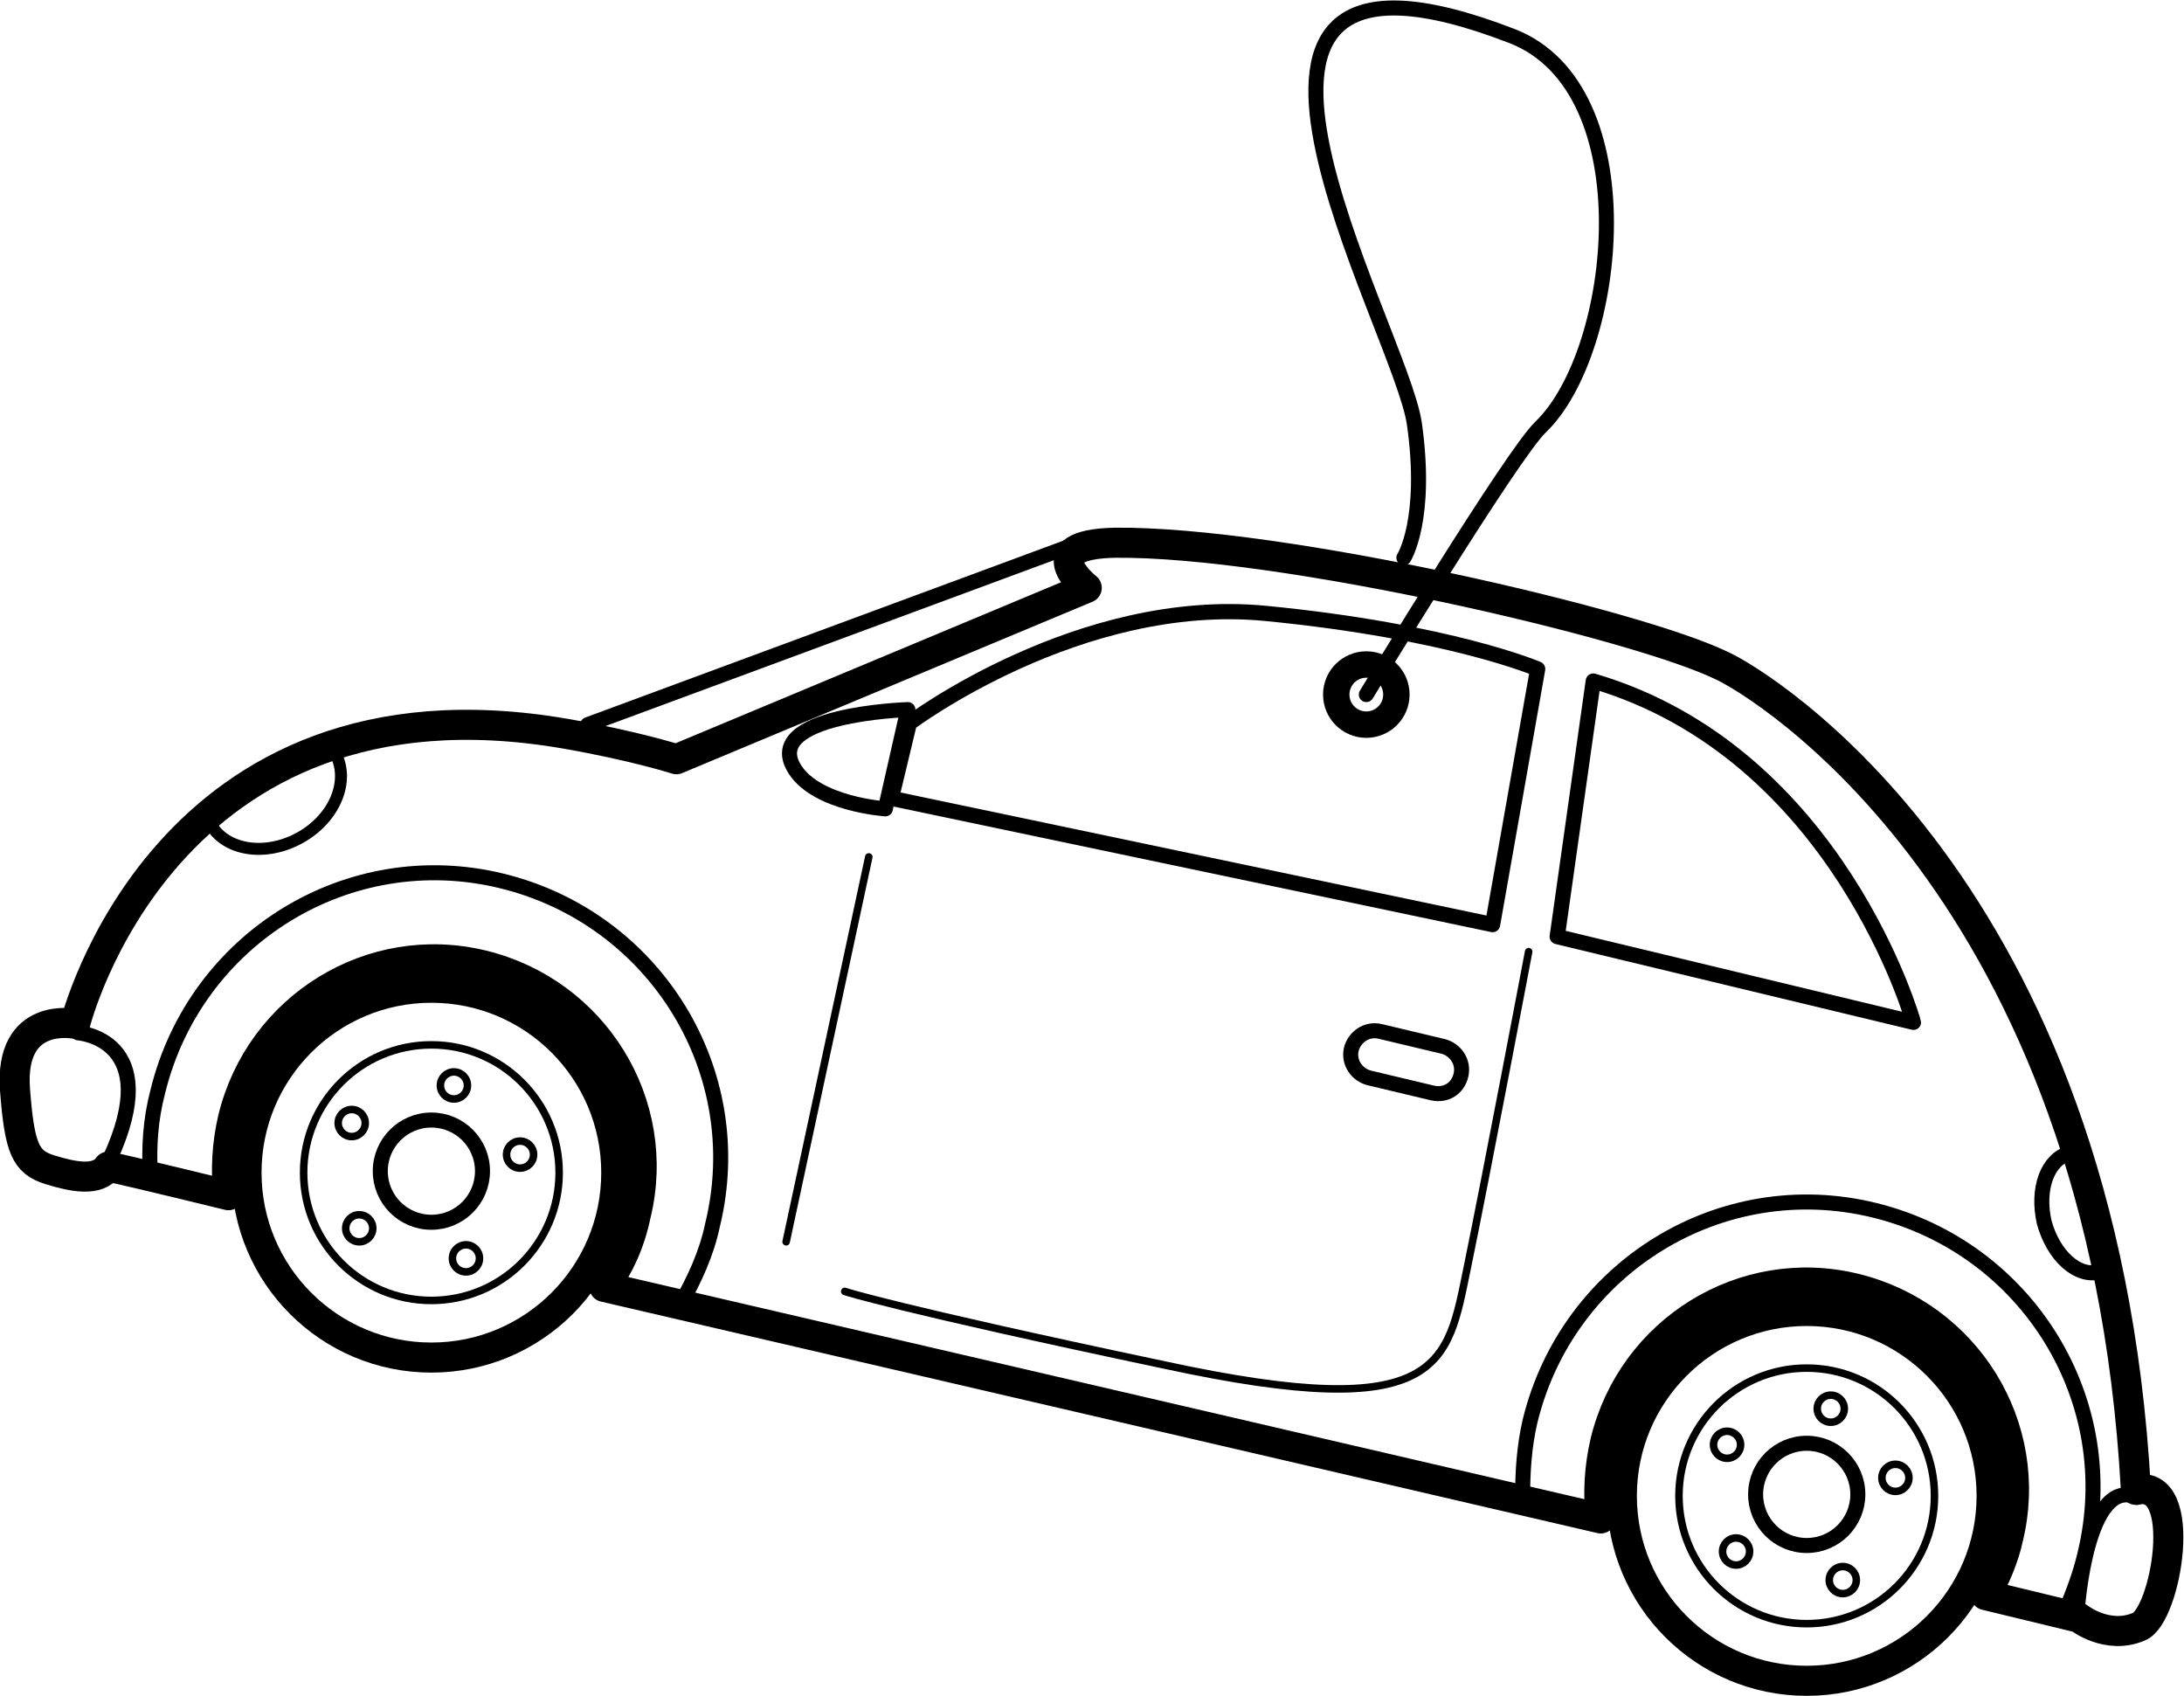
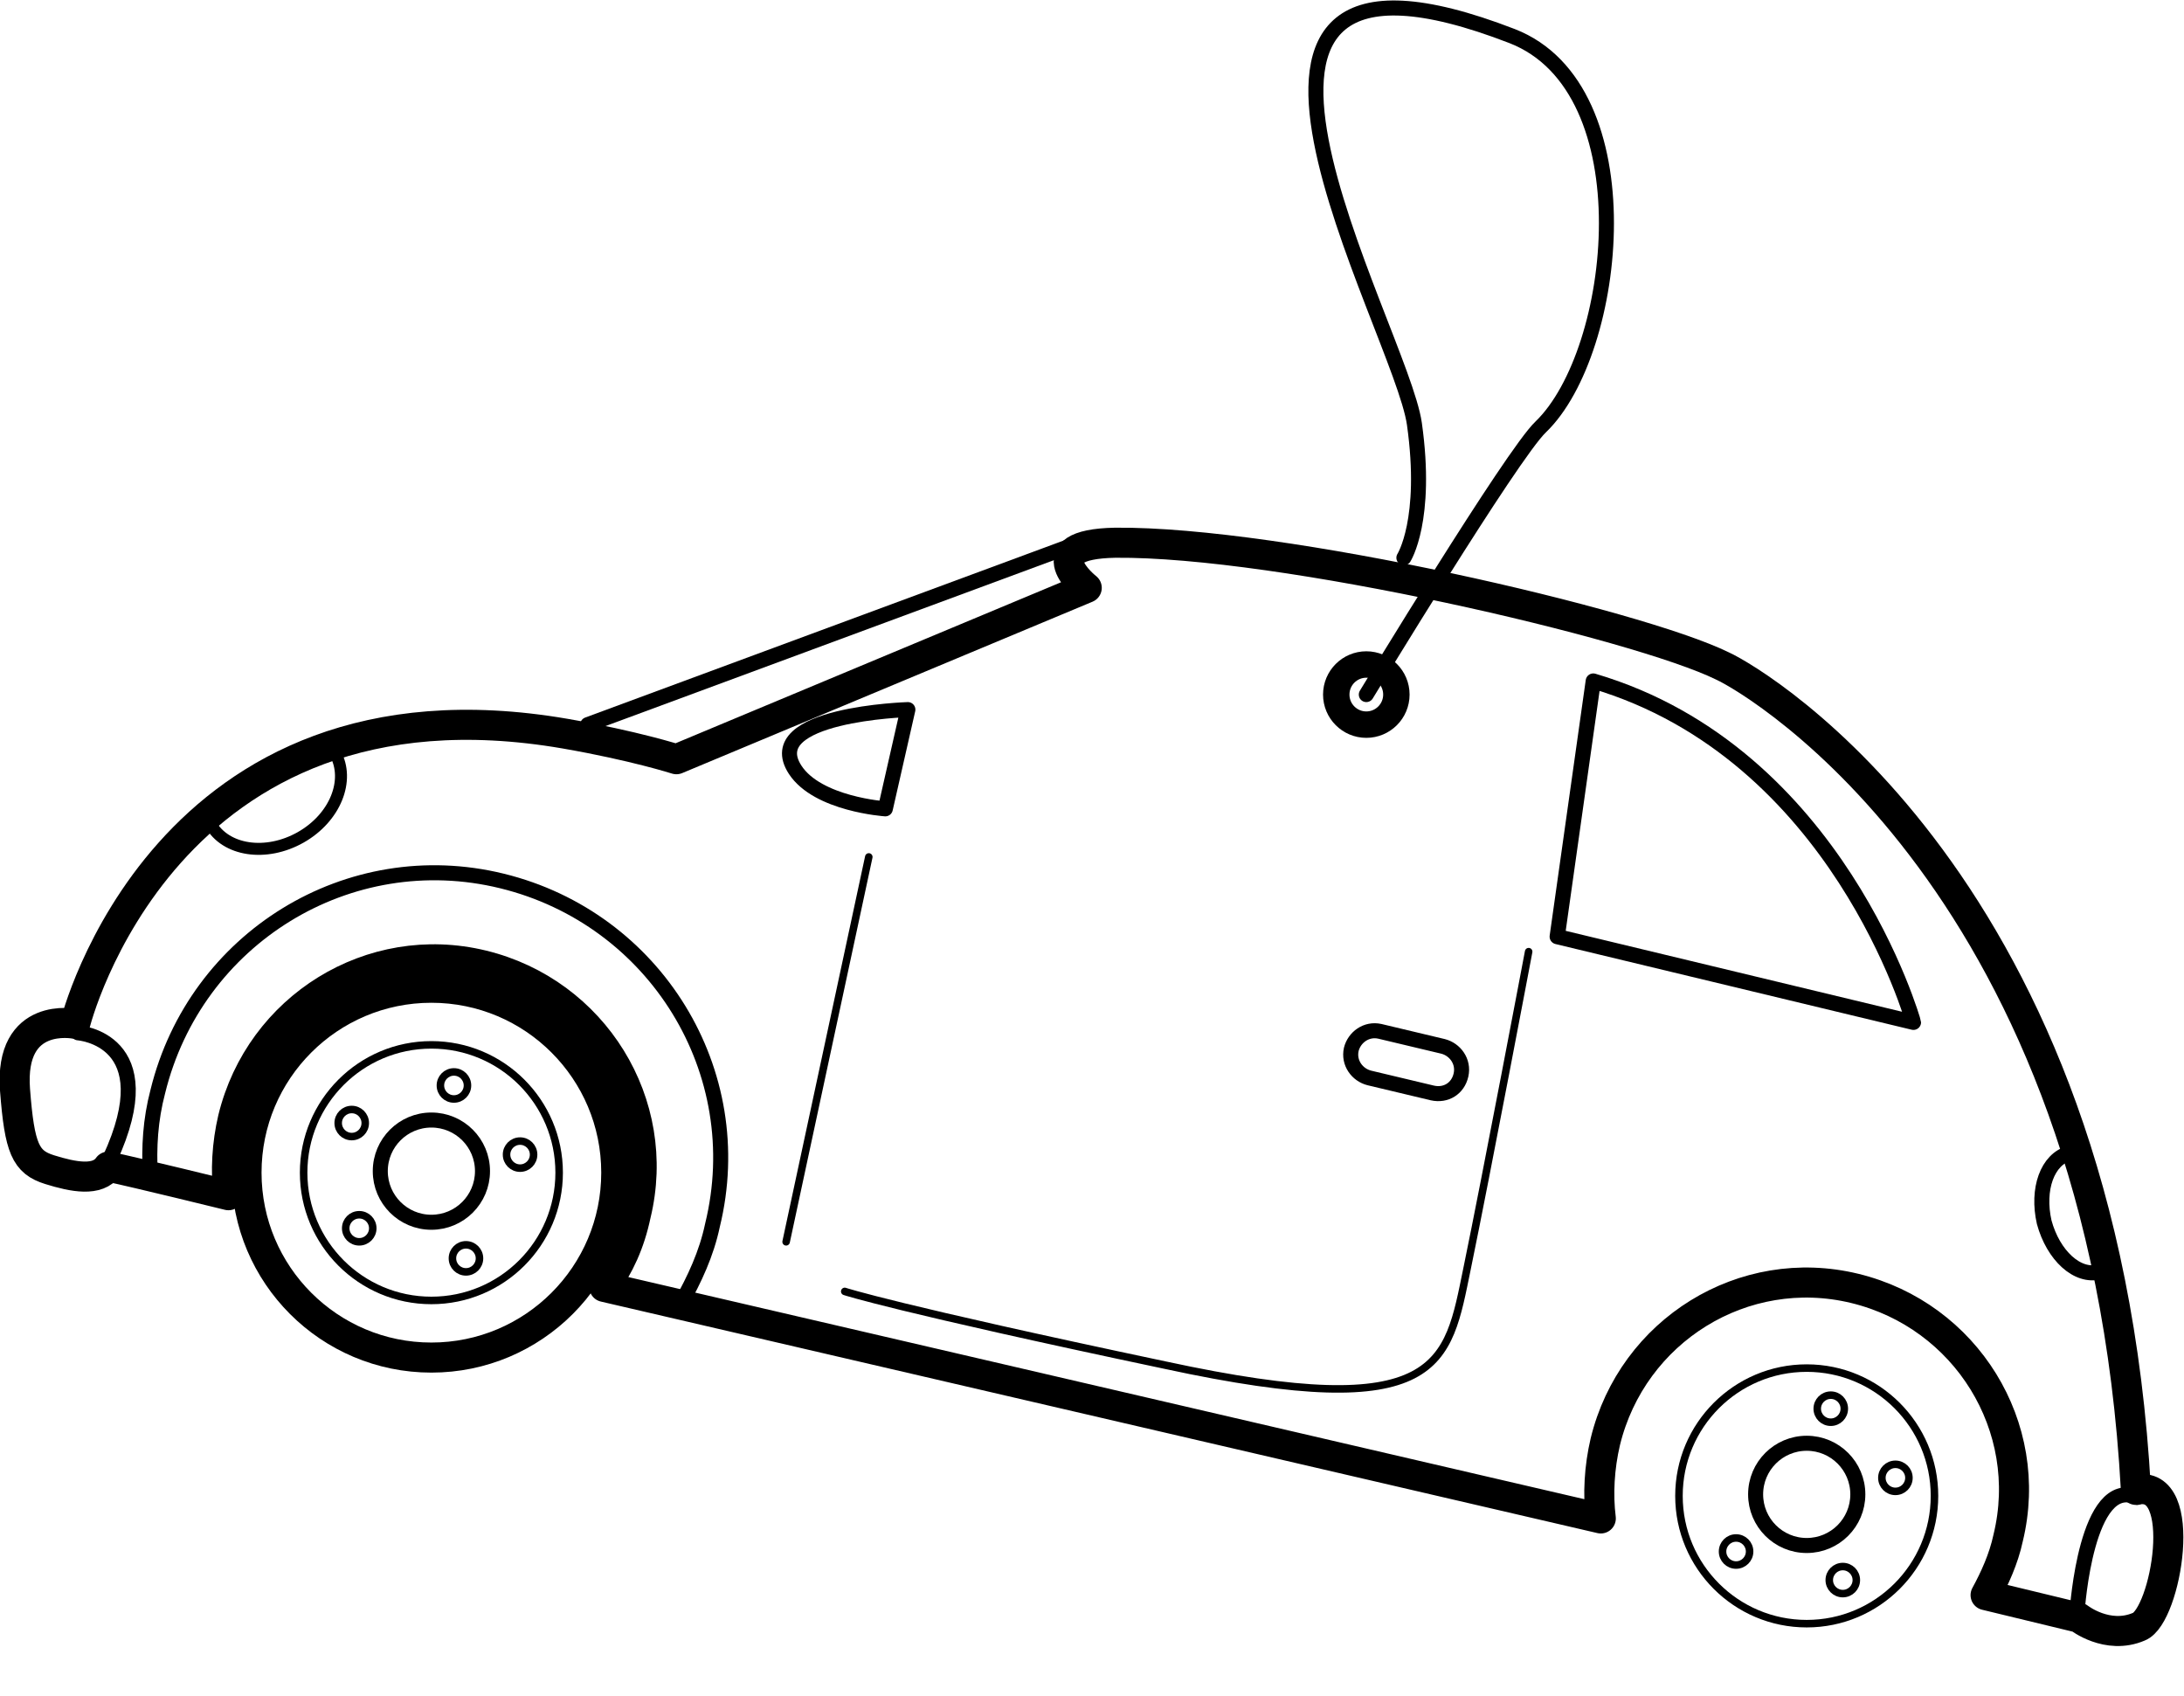
<svg xmlns="http://www.w3.org/2000/svg" version="1.1" id="Vrstva_1" x="0px" y="0px" viewBox="0 0 145.3 112.8" enable-background="new 0 0 145.3 112.8" xml:space="preserve">
  <g id="Reklamni_x5F_aromaticke_x5F_visacky">
    <circle fill="none" stroke="#000000" stroke-width="1.757" stroke-linecap="round" stroke-linejoin="round" stroke-miterlimit="10" cx="90.9" cy="46.2" r="2" />
    <path fill="none" stroke="#000000" stroke-linecap="round" stroke-linejoin="round" stroke-miterlimit="10" d="M90.9,46.2   c0,0,9.7-16,11.6-17.8c5.2-5,7.1-22.5-1.9-26C76.3-7,93.2,21.8,94.1,28.2s-0.7,8.9-0.7,8.9" />
    <g>
      <path fill="none" stroke="#000000" stroke-width="2" stroke-linecap="round" stroke-linejoin="round" stroke-miterlimit="10" d="    M40.2,85.6l66.3,15.4c-0.2-1.6-0.1-3.4,0.3-5.1c1.8-7.4,9.2-12,16.6-10.2c7.4,1.8,12,9.2,10.2,16.6c-0.3,1.4-0.9,2.7-1.5,3.8l0,0    l6.2,1.5c0,0,1.9,1.5,4,0.6c1.8-0.7,3.4-9.9-0.2-9.1C139.9,59,117,45.4,114.6,44.3c-5.7-2.8-29.4-8.3-40.4-8.2    c-5.6,0.1-1.9,3-1.9,3L45,50.5c0,0-2.8-0.9-7.4-1.7C10.9,44.2,5,68.1,5,68.1s-4.4-0.9-4,4.4c0.3,3.9,0.7,4.8,2.3,5.3    c1.6,0.5,3.2,0.8,3.9-0.2c1.9,0.4,8,1.9,8,1.9l0,0c-0.2-1.6-0.1-3.4,0.3-5.1c1.8-7.4,9.2-12,16.6-10.2c7.4,1.8,12,9.2,10.2,16.6    C41.9,82.7,41.2,84.2,40.2,85.6L40.2,85.6z" />
      <path fill="none" stroke="#000000" stroke-linecap="round" stroke-linejoin="round" stroke-miterlimit="10" d="M5.2,68.7    c0,0,5.8,0.4,2.1,8.4" />
      <path fill="none" stroke="#000000" stroke-linecap="round" stroke-linejoin="round" stroke-miterlimit="10" d="M138.2,107.1    c0,0,0.6-9,4-7.5" />
      <line fill="none" stroke="#000000" stroke-linecap="round" stroke-linejoin="round" stroke-miterlimit="10" x1="71" y1="36.4" x2="39.1" y2="48.2" />
      <path fill="none" stroke="#000000" stroke-linecap="round" stroke-linejoin="round" stroke-miterlimit="10" d="M10,78.2    c-0.1-1.9,0-3.7,0.5-5.6c2.5-10.2,12.7-16.5,22.9-14c10.2,2.5,16.5,12.7,14,22.9c-0.4,1.9-1.2,3.6-2.1,5.2" />
-       <path fill="none" stroke="#000000" stroke-linecap="round" stroke-linejoin="round" stroke-miterlimit="10" d="M101.3,99.5    c0-1.6,0.1-3.3,0.5-5c2.5-10.2,12.7-16.5,22.9-14c10.2,2.5,16.5,12.7,14,22.9c-0.3,1.3-0.8,2.6-1.3,3.8" />
      <path fill="none" stroke="#000000" stroke-linecap="round" stroke-linejoin="round" stroke-miterlimit="10" d="M139.7,84.6    c-1.5,0.4-3.1-1.1-3.7-3.3c-0.5-2.2,0.2-4.2,1.7-4.6" />
      <path fill="none" stroke="#000000" stroke-width="1.012" stroke-linecap="round" stroke-linejoin="round" stroke-miterlimit="10" d="    M106,45.3l-2.4,17l23.7,5.7C127.3,68,122.3,50.1,106,45.3z" />
-       <path fill="none" stroke="#000000" stroke-width="1.012" stroke-linecap="round" stroke-linejoin="round" stroke-miterlimit="10" d="    M102.3,44.5l-3,17l-40-8.4l1.2-5c0,0,11.3-8.5,23.7-7.3C96.5,42,102.3,44.5,102.3,44.5z" />
      <path fill="none" stroke="#000000" stroke-linecap="round" stroke-linejoin="round" stroke-miterlimit="10" d="M95.3,72.7l-4.2-1    c-0.8-0.2-1.4-1-1.2-1.9l0,0c0.2-0.8,1-1.4,1.9-1.2l4.2,1c0.8,0.2,1.4,1,1.2,1.9l0,0C97,72.4,96.2,72.9,95.3,72.7z" />
      <path fill="none" stroke="#000000" stroke-width="0.5" stroke-linecap="round" stroke-linejoin="round" stroke-miterlimit="10" d="    M101.7,63.3c0,0-2.8,14.8-4.1,21.1c-1.3,6.3-1.6,10.4-20.1,6.4c-18-3.8-21.3-4.9-21.3-4.9" />
      <path fill="none" stroke="#000000" stroke-linecap="round" stroke-linejoin="round" stroke-miterlimit="10" d="M60.4,47.2    c0,0-9.9,0.3-7.5,4c1.5,2.3,6,2.6,6,2.6L60.4,47.2z" />
      <circle fill="none" stroke="#000000" stroke-width="2" stroke-linecap="round" stroke-linejoin="round" stroke-miterlimit="10" cx="28.7" cy="78" r="12.3" />
      <circle fill="none" stroke="#000000" stroke-width="0.5" stroke-linecap="round" stroke-linejoin="round" stroke-miterlimit="10" cx="28.7" cy="78" r="8.5" />
      <circle fill="none" stroke="#000000" stroke-linecap="round" stroke-linejoin="round" stroke-miterlimit="10" cx="28.7" cy="77.9" r="3.4" />
      <circle fill="none" stroke="#000000" stroke-width="0.5" stroke-linecap="round" stroke-linejoin="round" stroke-miterlimit="10" cx="30.2" cy="72.2" r="0.9" />
      <circle fill="none" stroke="#000000" stroke-width="0.5" stroke-linecap="round" stroke-linejoin="round" stroke-miterlimit="10" cx="34.6" cy="76.8" r="0.9" />
      <circle fill="none" stroke="#000000" stroke-width="0.5" stroke-linecap="round" stroke-linejoin="round" stroke-miterlimit="10" cx="31" cy="83.7" r="0.9" />
      <circle fill="none" stroke="#000000" stroke-width="0.5" stroke-linecap="round" stroke-linejoin="round" stroke-miterlimit="10" cx="23.9" cy="81.7" r="0.9" />
      <circle fill="none" stroke="#000000" stroke-width="0.5" stroke-linecap="round" stroke-linejoin="round" stroke-miterlimit="10" cx="23.4" cy="74.7" r="0.9" />
-       <circle fill="none" stroke="#000000" stroke-width="2" stroke-linecap="round" stroke-linejoin="round" stroke-miterlimit="10" cx="120.2" cy="99.5" r="12.3" />
      <circle fill="none" stroke="#000000" stroke-width="0.5" stroke-linecap="round" stroke-linejoin="round" stroke-miterlimit="10" cx="120.2" cy="99.5" r="8.5" />
      <circle fill="none" stroke="#000000" stroke-linecap="round" stroke-linejoin="round" stroke-miterlimit="10" cx="120.2" cy="99.4" r="3.4" />
      <circle fill="none" stroke="#000000" stroke-width="0.5" stroke-linecap="round" stroke-linejoin="round" stroke-miterlimit="10" cx="121.8" cy="93.7" r="0.9" />
      <circle fill="none" stroke="#000000" stroke-width="0.5" stroke-linecap="round" stroke-linejoin="round" stroke-miterlimit="10" cx="126.1" cy="98.3" r="0.9" />
      <circle fill="none" stroke="#000000" stroke-width="0.5" stroke-linecap="round" stroke-linejoin="round" stroke-miterlimit="10" cx="122.6" cy="105.1" r="0.9" />
      <circle fill="none" stroke="#000000" stroke-width="0.5" stroke-linecap="round" stroke-linejoin="round" stroke-miterlimit="10" cx="115.5" cy="103.2" r="0.9" />
-       <circle fill="none" stroke="#000000" stroke-width="0.5" stroke-linecap="round" stroke-linejoin="round" stroke-miterlimit="10" cx="114.9" cy="96.1" r="0.9" />
      <path fill="none" stroke="#000000" stroke-width="0.798" stroke-linecap="round" stroke-linejoin="round" stroke-miterlimit="10" d="    M22.3,50.1c1,1.8,0,4.3-2.3,5.6c-2.3,1.3-5,0.9-6-0.9" />
      <line fill="none" stroke="#000000" stroke-width="0.5" stroke-linecap="round" stroke-linejoin="round" stroke-miterlimit="10" x1="57.8" y1="57" x2="52.3" y2="82.6" />
    </g>
  </g>
</svg>